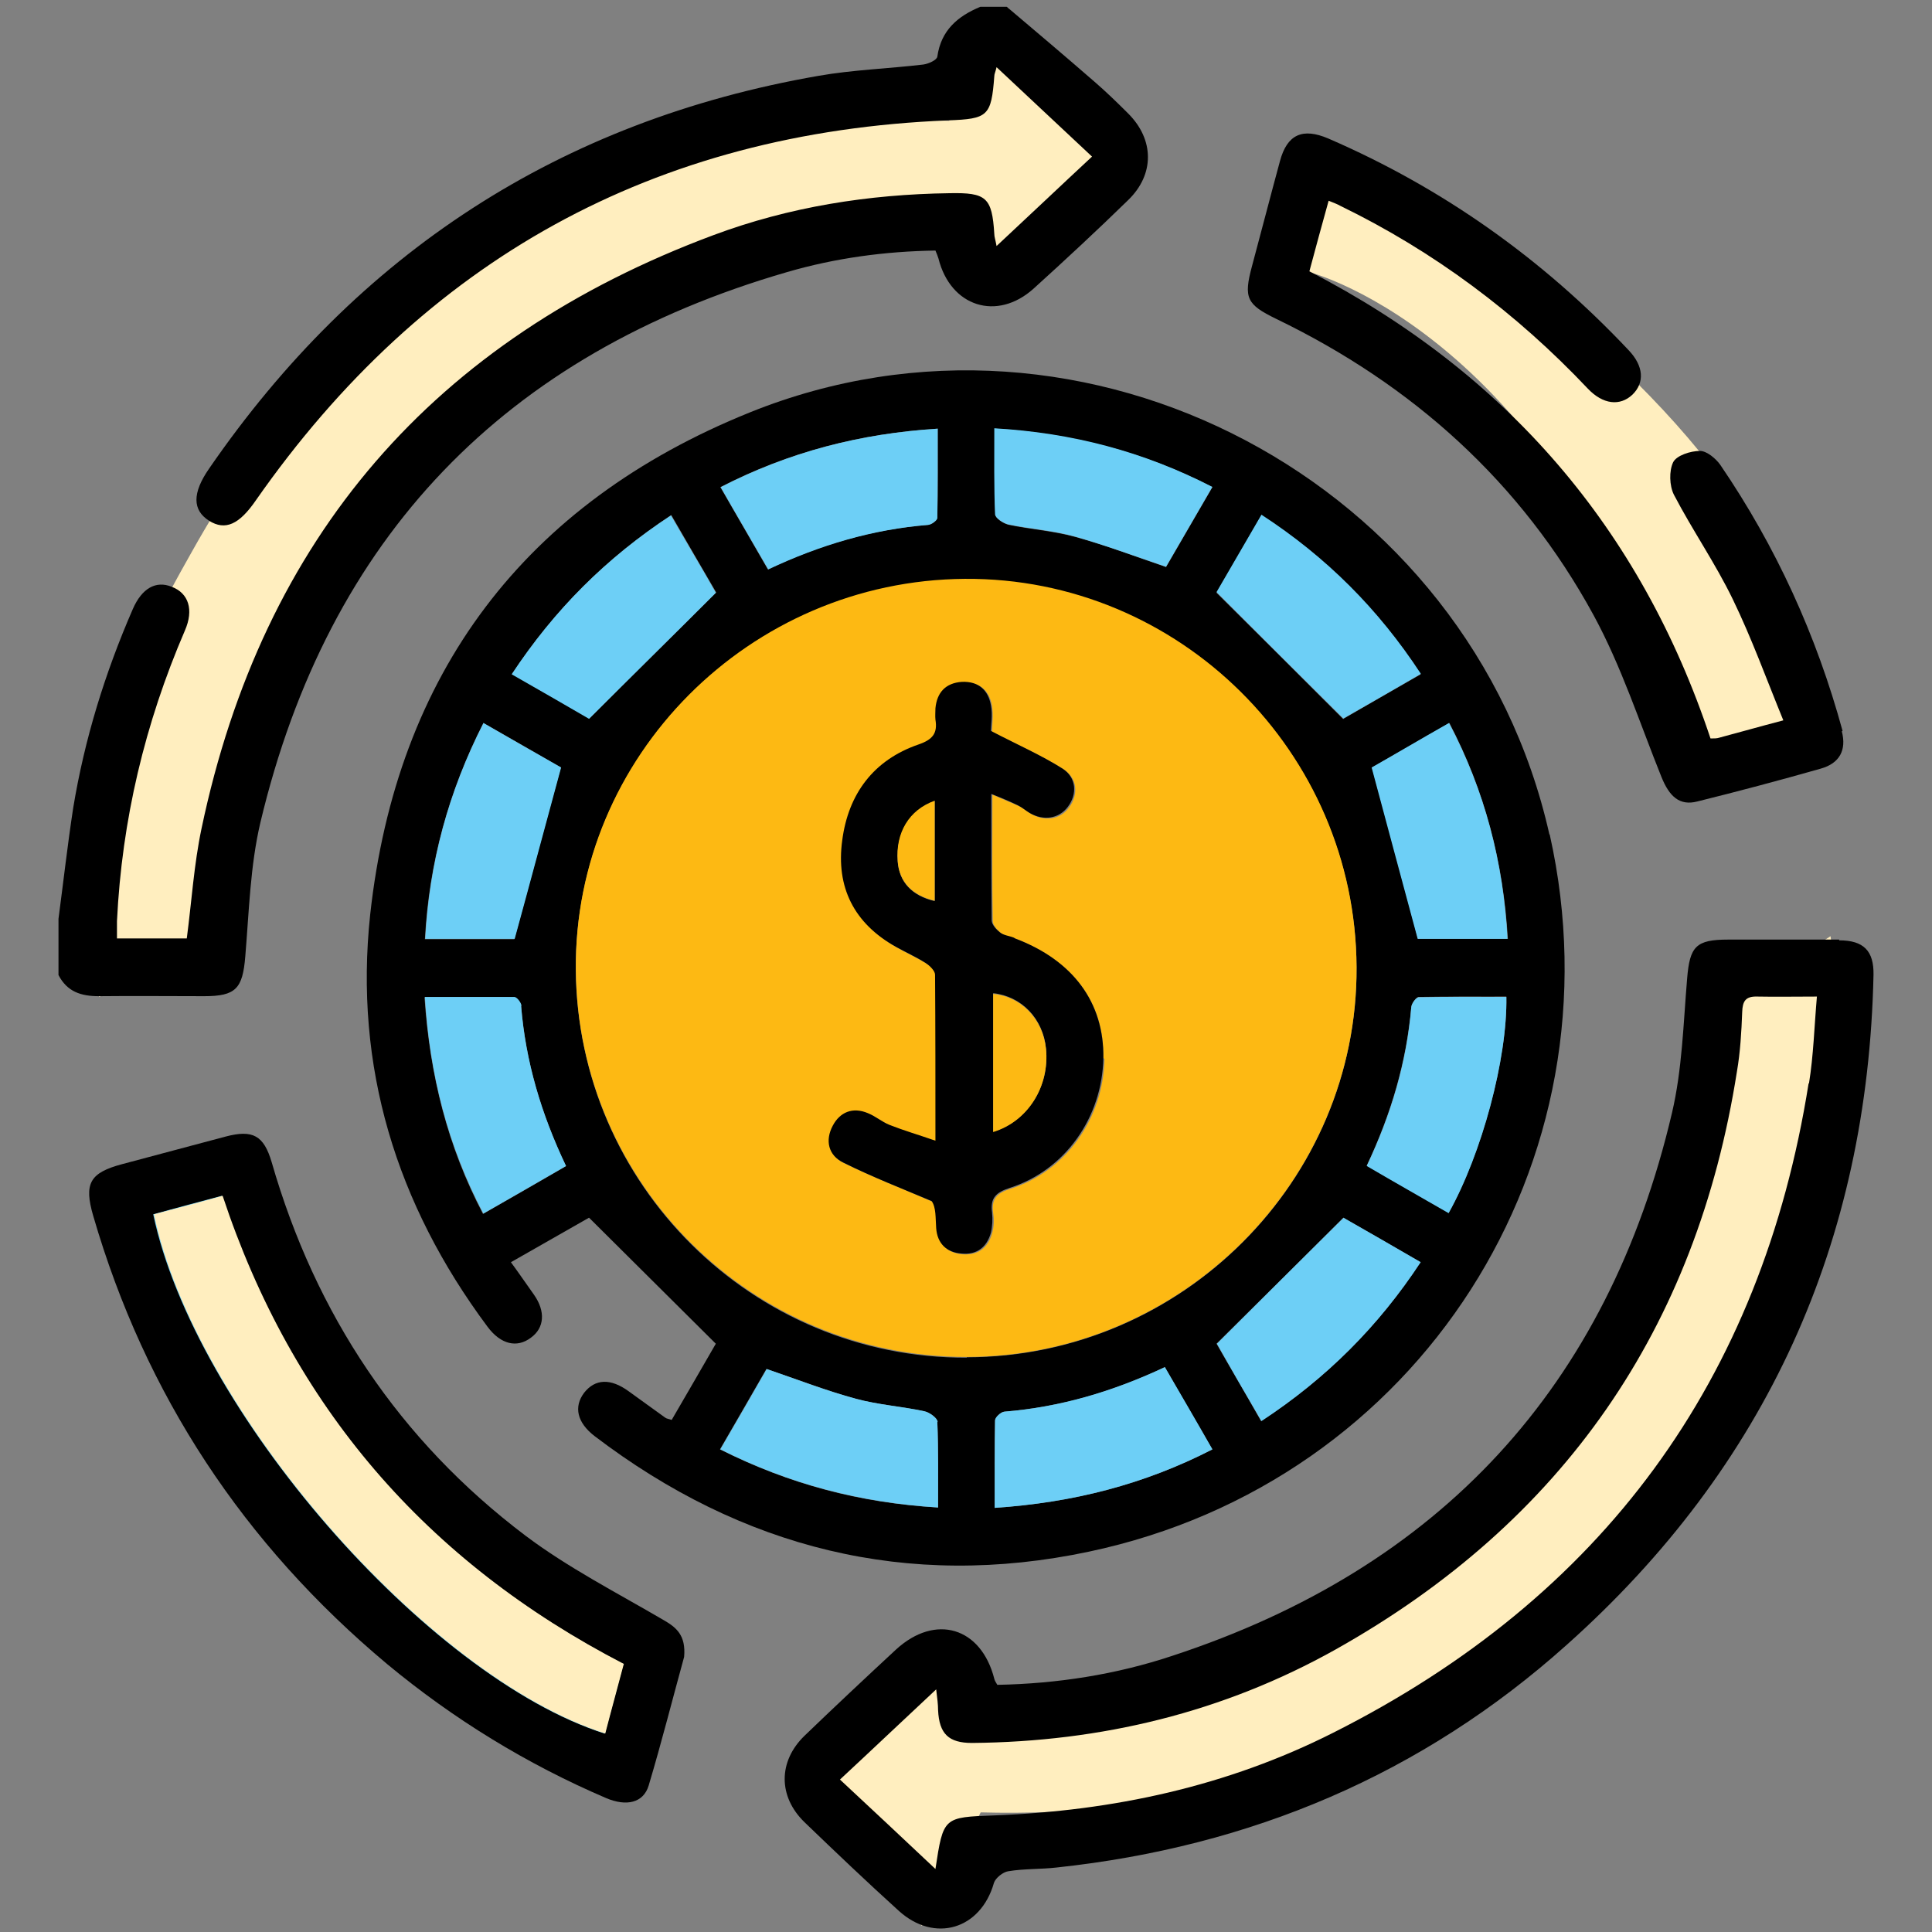
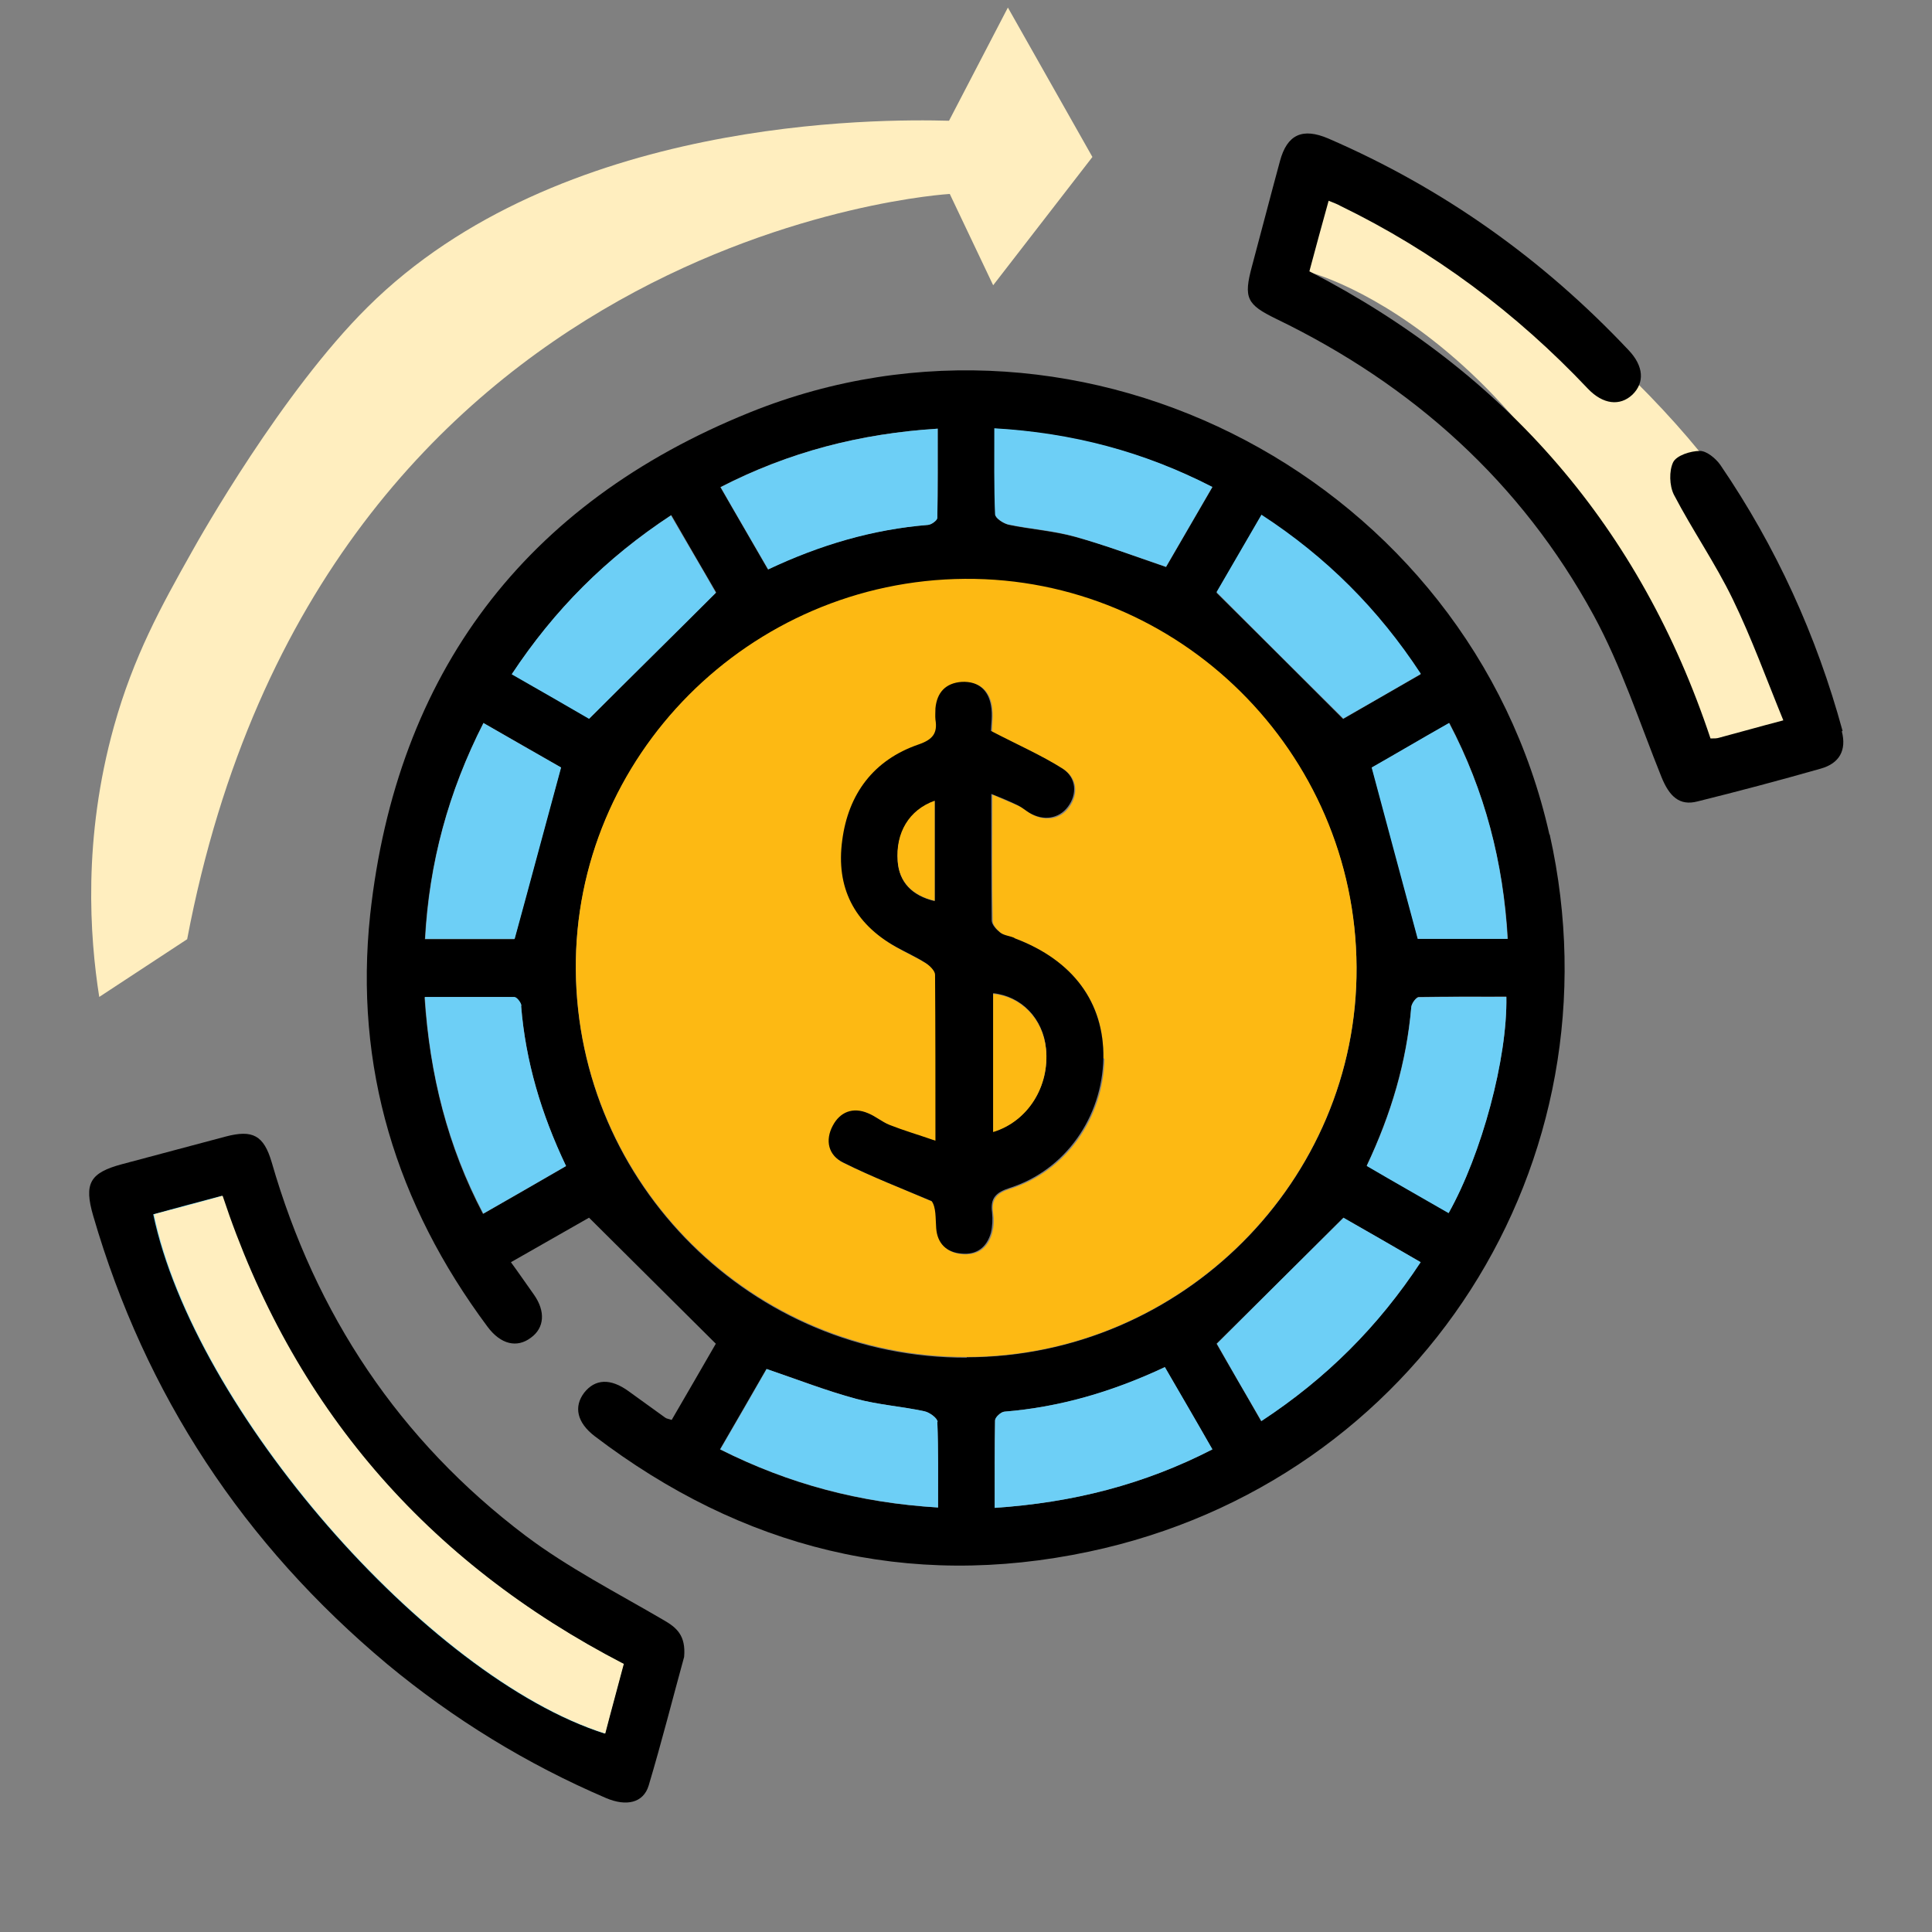
<svg xmlns="http://www.w3.org/2000/svg" id="Layer_1" data-name="Layer 1" viewBox="0 0 512 512">
  <rect x="0" y="0" width="512" height="512" fill="#808080" stroke="none" />
  <defs>
    <style>      .cls-1 {        fill: #6dcff6;      }      .cls-1, .cls-2, .cls-3, .cls-4 {        stroke-width: 0px;      }      .cls-2 {        fill: #fdb913;      }      .cls-3 {        fill: #ffeebf;      }      .cls-4 {        fill: #000;      }    </style>
  </defs>
  <path class="cls-3" d="M475,157.4c6.9,14.2,4.2,28.9,6.5,38.3-13.1,3.6-19.6,5.3-32.7,8.9-32.3-115.2-101.9-132.5-101.9-132.5,1.7-11.7,3.4-23.5,5.1-35.2,9,5.8,65.9,42.9,98.4,82.8,5.9,7.3,15.7,19.4,24.7,37.8Z" />
  <path class="cls-1" d="M163.2,466.2c1.4-11.8,2.8-23.6,4.3-35.3,0,0-70-15.8-105-130.2-13,3.9-19.4,5.8-32.5,9.7,2.5,9.3.1,24,7.4,38.1,9.4,18.1,19.4,30.1,25.5,37.2,33.4,39.1,91.2,74.9,100.3,80.5Z" />
  <path class="cls-3" d="M267.1,2l22.4,39.6-26.3,34-11.5-24.2S85.3,60.9,49.6,248.9l-23.3,15.3c-2.5-15.9-4.4-41.9,3.9-71.7,5.2-18.6,12.5-31.8,20.6-46.2,2.1-3.8,23.9-42.4,46.6-64.9,50.7-50.4,135.5-49.9,154.1-49.4l15.6-30Z" />
-   <path class="cls-3" d="M244.2,510.3l-22.4-39.6,26.3-34,11.5,24.2s166.4-9.6,202.2-197.5l23.3-15.3c2.5,15.9,4.4,41.9-3.9,71.7-5.2,18.6-12.5,31.8-20.6,46.2-2.1,3.8-23.9,42.4-46.6,64.9-50.7,50.4-135.5,49.9-154.1,49.4l-15.6,30Z" />
  <g>
-     <path class="cls-4" d="M487.4,249.2c6.5,0,9.2,2.8,9.1,9.1-1.5,70.8-28.3,130.3-81.3,177.6-38.4,34.4-83.8,53.5-135.1,59-4.3.5-8.7.3-12.9,1-1.4.2-3.4,1.8-3.8,3.1-3.5,12.3-15.7,16-25.2,7.4-8.5-7.7-16.8-15.6-25-23.5-7-6.8-7-16.1,0-22.9,8-7.7,16.1-15.3,24.3-22.9,10.4-9.5,22.5-5.9,26,7.8.1.5.4.9.8,1.6,15.8-.3,31.4-2.7,46.4-7.7,71-23.3,115.4-71.4,132.4-143.9,2.7-11.5,3-23.6,4-35.5.7-8.6,2.3-10.4,10.9-10.4,9.8,0,19.6,0,29.4,0ZM479.4,287.1c1.2-7.4,1.4-15,2.1-23-5.8,0-10.8.1-15.8,0-3.1-.1-3.9,1.2-4,4.1-.2,5.3-.5,10.6-1.4,15.8-10.7,68.1-46.1,119.3-106.3,153.1-29.8,16.7-62.2,24.5-96.4,24.8-6.2,0-8.7-2.4-9-8.7,0-1.5-.2-3-.5-5.5-9,8.4-17.1,16.1-25.5,23.9,8.6,8,16.7,15.6,25.3,23.7,2.1-13.8,2.1-13.7,15.6-14.2,31.5-1.2,61.7-7.7,89.8-21.9,71.3-35.9,113.5-93.3,126-172.1Z" />
    <path class="cls-4" d="M488.1,193.8c1.3,5-.6,8.5-5.6,9.9-10.9,3.1-21.8,6-32.7,8.7-4.7,1.2-7.4-1.3-9.5-6.5-5.8-14.4-10.6-29.3-18-42.9-19.2-35.2-47.9-61-84.1-78.5-7.8-3.8-8.7-5.5-6.4-14,2.5-9.3,4.9-18.6,7.4-27.8,1.9-7.1,6-8.9,12.8-6,30.5,13.2,56.9,32,79.6,56.1,4,4.2,4.3,8.6,1,11.8-3.3,3.1-7.8,2.6-11.8-1.6-19-20.1-40.8-36.4-65.7-48.5-.7-.4-1.5-.7-3-1.3-1.8,6.4-3.4,12.4-5.1,18.7,52.3,27,87.8,68.2,106.3,123.8,1,0,1.7,0,2.3-.2,5.3-1.4,10.5-2.9,17-4.6-4.5-11-8.4-21.8-13.4-32.1-4.6-9.5-10.7-18.3-15.6-27.7-1.2-2.4-1.3-6.3-.2-8.6.9-1.8,4.6-3,7.1-3,1.8,0,4.2,2,5.4,3.7,14.8,21.7,25.5,45.2,32.4,70.5Z" />
    <path class="cls-4" d="M410.7,221.2c19.4,86.8-34.6,171.5-122.1,190-48.1,10.2-92-.9-131-30.6-4.7-3.6-5.6-7.8-2.8-11.5,2.9-3.7,7-3.9,11.8-.4,3.2,2.3,6.5,4.7,9.7,7,.4.3.9.3,1.7.6,4.1-7,8.1-14,11.7-20.2-11.2-11.1-22-21.9-33.6-33.4-5.8,3.3-13,7.4-20.7,11.8,2.2,3,4.1,5.8,6.1,8.6,3.1,4.4,2.8,8.8-.8,11.4-3.7,2.8-8,1.8-11.5-2.9-24.2-32.5-35.4-68.9-31.1-109.2,7-63.9,40.9-109,100.6-133.1,88.9-35.9,190.9,18.4,211.9,111.8ZM375.8,248.8h23.8c-1.2-20.3-6.1-39.2-15.5-57.2-7.5,4.3-14.5,8.4-20.5,11.8,4.2,15.4,8.1,30.1,12.2,45.4ZM383.9,321.4c8.8-15.7,15.6-41,15.3-57.3-7.7,0-15.5,0-23.2.1-.7,0-1.9,1.7-2,2.7-1.3,14.5-5.3,28.2-11.8,42,7.5,4.3,14.6,8.4,21.7,12.5ZM356,190.5c6-3.5,13.2-7.6,20.5-11.8-11.3-17.1-25.1-30.9-42.2-42.1-4.3,7.4-8.4,14.5-11.9,20.5,11.4,11.3,22.2,22.1,33.6,33.5ZM376.5,334.5c-7.4-4.3-14.6-8.4-20.5-11.8-11.4,11.4-22.3,22.2-33.6,33.4,3.4,6,7.5,12.9,11.8,20.5,17.3-11.3,31.1-25.1,42.2-42.1ZM256.2,359.7c57-.1,103.6-46.8,103.3-103.3-.3-56.9-47-103.2-103.8-102.8-57.1.4-103.6,47-103.1,103.6.5,56.8,46.9,102.8,103.6,102.6ZM309,150.3c4-6.9,8-13.8,12.3-21.2-18.1-9.3-36.9-14.2-57.7-15.5,0,8-.1,15.4.2,22.8,0,1,2.2,2.4,3.6,2.7,5.8,1.2,11.8,1.6,17.6,3.2,8.1,2.2,15.9,5.2,24.1,8ZM321.3,384.1c-4.4-7.5-8.5-14.6-12.6-21.8-13.9,6.6-27.8,10.6-42.5,11.8-.9,0-2.4,1.5-2.5,2.3-.2,7.6-.1,15.1-.1,23.2,20.8-1.4,39.6-6.2,57.7-15.5ZM248.6,399.5c0-7.9.1-15.3-.2-22.7,0-1-2.1-2.5-3.5-2.8-6-1.3-12.2-1.7-18.1-3.3-7.9-2.2-15.6-5.2-23.7-7.9-4,7-8.1,14-12.3,21.3,18.3,9.2,37,14.2,57.7,15.4ZM248.4,137.3c.2-7.8.1-15.7.1-23.7-20.7,1.3-39.5,6.2-57.6,15.5,4.3,7.4,8.3,14.4,12.6,21.8,13.8-6.6,27.7-10.6,42.4-11.8.9,0,2.4-1.1,2.4-1.8ZM189.8,157c-3.6-6.2-7.7-13.2-11.9-20.5-17.2,11.3-30.9,25-42.2,42.1,7.6,4.4,14.7,8.4,20.5,11.8,11.5-11.5,22.4-22.2,33.6-33.4ZM150,309c-6.6-13.8-10.7-27.7-11.9-42.4,0-.9-1.2-2.3-1.9-2.3-7.9-.2-15.7,0-23.7,0,1.4,20.7,6.1,39.5,15.5,57.4,7.5-4.3,14.5-8.3,21.9-12.6ZM148.7,203.4c-6.1-3.5-13.2-7.6-20.6-11.8-9.3,18.3-14.4,37.1-15.5,57.3h23.7c4.2-15.4,8.1-30.1,12.3-45.4Z" />
    <path class="cls-1" d="M399.5,248.8h-23.8c-4.1-15.3-8.1-30-12.2-45.4,6-3.4,12.9-7.5,20.5-11.8,9.5,18,14.4,36.9,15.5,57.2Z" />
    <path class="cls-1" d="M399.2,264.2c.3,16.3-6.5,41.6-15.3,57.3-7.1-4.1-14.2-8.1-21.7-12.5,6.5-13.7,10.6-27.5,11.8-42,0-1,1.3-2.7,2-2.7,7.8-.2,15.5-.1,23.2-.1Z" />
    <path class="cls-1" d="M376.5,178.6c-7.4,4.3-14.5,8.4-20.5,11.8-11.4-11.3-22.2-22.1-33.6-33.5,3.5-6,7.6-13.1,11.9-20.5,17.2,11.2,31,25,42.2,42.1Z" />
    <path class="cls-1" d="M356,322.7c6,3.4,13.1,7.5,20.5,11.8-11.2,17-25,30.8-42.2,42.1-4.4-7.5-8.4-14.5-11.8-20.5,11.3-11.3,22.2-22.1,33.6-33.4Z" />
    <path class="cls-2" d="M359.5,256.3c.3,56.6-46.4,103.2-103.3,103.3-56.7.1-103.1-45.8-103.6-102.6-.5-56.5,46-103.2,103.1-103.6,56.8-.4,103.5,45.9,103.8,102.8ZM292.4,280.4c.3-14.7-8-25.8-23.4-31.7-1.2-.5-2.7-.6-3.7-1.4-1-.8-2.2-2.1-2.2-3.2-.2-10.9-.1-21.9-.1-33.5,2.7,1.2,5,2.1,7.2,3.1,1,.5,1.9,1.3,2.9,1.9,3.7,2.2,7.9,1.6,10.2-1.6,2.5-3.3,2.3-7.7-1.4-10.1-5.8-3.7-12.1-6.4-19-10,0-1.5.4-4.2,0-6.8-.7-4.1-3.3-6.5-7.7-6.2-4.3.2-6.6,2.7-7,7-.1,1-.2,2,0,3,.5,3.6-.7,5.3-4.5,6.6-11.9,4.1-18.6,13-20.2,25.4-1.7,12.4,3.2,22,14.2,28.2,2.6,1.5,5.3,2.7,7.9,4.3,1.1.7,2.5,2,2.5,3.1.2,14.2.1,28.5.1,44-4.6-1.6-8.5-2.7-12.2-4.2-2-.8-3.7-2.3-5.7-3.1-4-1.7-7.4-.4-9.3,3.3-2.1,3.9-1.2,7.9,2.8,9.8,7.6,3.7,15.6,6.8,23.4,10.2,1.1,1.6.9,4.4,1.2,7.2.3,4,2.7,6.4,6.7,6.7,4.1.3,6.7-1.7,7.8-5.5.5-1.7.6-3.6.3-5.4-.5-3.8.9-5.3,4.7-6.5,14.7-4.7,24.5-18.7,24.8-34.4Z" />
    <path class="cls-1" d="M321.3,129c-4.3,7.4-8.3,14.3-12.3,21.2-8.2-2.8-16.1-5.7-24.1-8-5.7-1.6-11.7-2-17.6-3.2-1.4-.3-3.5-1.7-3.6-2.7-.3-7.4-.2-14.8-.2-22.8,20.8,1.2,39.6,6.2,57.7,15.5Z" />
    <path class="cls-1" d="M308.7,362.3c4.2,7.2,8.3,14.2,12.6,21.8-18.1,9.3-36.9,14.1-57.7,15.5,0-8.1,0-15.7.1-23.2,0-.8,1.5-2.2,2.5-2.3,14.7-1.2,28.6-5.3,42.5-11.8Z" />
-     <path class="cls-4" d="M299,30.1c6.9,6.9,7,16.1,0,22.9-8.2,8-16.6,15.8-25.1,23.5-9.7,8.7-22,4.8-25.2-8-.2-.6-.4-1.2-.8-2.1-13.4.2-26.6,2-39.3,5.7-74.9,21.7-121.6,70.3-139.6,145.9-2.7,11.5-3,23.6-4,35.5-.7,8.5-2.5,10.5-10.9,10.5-9.3,0-18.6-.1-27.9,0-4.8,0-8.4-1.2-10.7-5.6v-14.9c1.3-9.8,2.4-19.6,3.9-29.4,3-18.2,8.4-35.7,15.8-52.7,2.4-5.5,6.1-7.6,10.3-5.9,4.5,1.7,5.9,6.1,3.5,11.6-10.6,24.6-16.7,50.2-18,77,0,1.4,0,2.9,0,4.6h18.5c1.3-9.9,1.9-19.6,3.9-29.1,16.2-77.2,61.6-129.7,135.7-157.3,20.1-7.5,41.1-10.8,62.5-11.1,9.8-.2,11.3,1.1,11.9,10.8,0,.8.3,1.5.6,3.2,8.7-8.1,16.8-15.8,25.3-23.7-8.5-8-16.7-15.6-25.3-23.7-.3,1.3-.6,1.8-.6,2.4-.8,10.6-1.7,11.3-12.2,11.7-78,3.1-139,37-183.5,100.7-4.4,6.4-8.1,8.1-12.4,5.4-4.4-2.8-4.5-7.3,0-13.8,39.3-57.1,93-92.2,161.5-104.1,9.1-1.6,18.5-1.9,27.8-3,1.4-.2,3.6-1.2,3.7-2.1,1-7,5.4-10.7,11.4-13.2h7c7.8,6.6,15.6,13.2,23.3,19.9,3,2.6,5.9,5.4,8.7,8.2Z" />
    <path class="cls-4" d="M269,248.7c15.4,5.8,23.6,17,23.4,31.7-.3,15.7-10.1,29.7-24.8,34.4-3.7,1.2-5.2,2.7-4.7,6.5.2,1.8.1,3.7-.3,5.4-1.1,3.8-3.7,5.9-7.8,5.5-4-.3-6.4-2.7-6.7-6.7-.2-2.7,0-5.5-1.2-7.2-7.8-3.3-15.8-6.4-23.4-10.2-4-1.9-4.9-5.9-2.8-9.8,1.9-3.6,5.3-5,9.3-3.3,2,.8,3.7,2.3,5.7,3.1,3.8,1.5,7.6,2.6,12.2,4.2,0-15.5,0-29.7-.1-44,0-1-1.4-2.4-2.5-3.1-2.5-1.6-5.2-2.8-7.9-4.3-11.1-6.2-15.9-15.8-14.2-28.2,1.6-12.3,8.3-21.3,20.2-25.4,3.8-1.3,5.1-3,4.5-6.6-.1-1,0-2,0-3,.4-4.2,2.7-6.7,7-7,4.4-.2,7,2.2,7.7,6.2.5,2.6,0,5.3,0,6.8,6.9,3.6,13.3,6.4,19,10,3.7,2.4,3.9,6.8,1.4,10.1-2.4,3.2-6.5,3.8-10.2,1.6-1-.6-1.9-1.4-2.9-1.9-2.2-1.1-4.4-2-7.2-3.1,0,11.7,0,22.6.1,33.5,0,1.1,1.2,2.4,2.2,3.2,1,.8,2.5.9,3.7,1.4ZM263.2,299.9c9.2-2.8,15-12,14-22.1-.8-7.9-6.5-13.8-14-14.6v36.6ZM247.7,238.8v-26.5c-6.7,2.5-10.3,8.5-9.8,16,.4,5.5,3.8,9.1,9.8,10.5Z" />
    <path class="cls-2" d="M277.2,277.9c1,10-4.8,19.3-14,22.1v-36.6c7.5.7,13.2,6.7,14,14.6Z" />
    <path class="cls-1" d="M248.4,376.8c.3,7.4.2,14.8.2,22.7-20.7-1.3-39.4-6.2-57.7-15.4,4.2-7.2,8.3-14.3,12.3-21.3,8.1,2.8,15.8,5.8,23.7,7.9,5.9,1.6,12.1,2,18.1,3.3,1.4.3,3.4,1.8,3.5,2.8Z" />
    <path class="cls-1" d="M248.5,113.6c0,8,0,15.9-.1,23.7,0,.6-1.6,1.7-2.4,1.8-14.7,1.2-28.6,5.3-42.4,11.8-4.3-7.5-8.4-14.4-12.6-21.8,18.1-9.3,36.9-14.2,57.6-15.5Z" />
    <path class="cls-2" d="M247.7,212.2v26.5c-6-1.4-9.4-5-9.8-10.5-.6-7.5,3-13.6,9.8-16Z" />
    <path class="cls-1" d="M177.8,136.6c4.2,7.3,8.4,14.3,11.9,20.5-11.2,11.2-22.1,21.9-33.6,33.4-5.8-3.4-13-7.5-20.5-11.8,11.3-17.1,25-30.8,42.2-42.1Z" />
    <path class="cls-4" d="M175.8,429.3c3.5,2,6,4.1,5.5,9.8-2.9,10.5-5.9,22.4-9.4,34.1-1.4,4.6-5.9,5.6-11.3,3.3-21-9-40.4-20.9-58-35.5-38-31.8-64.1-71.3-77.9-118.8-2.5-8.6-.9-11.4,7.7-13.7,9.1-2.4,18.3-4.9,27.4-7.3,7.2-1.9,10.1-.3,12.2,6.8,11.6,40.3,33.8,73.7,67.3,99,11.3,8.5,24.2,15.1,36.5,22.3ZM160.3,459.4c1.6-6.2,3.3-12.3,4.9-18.4-52.6-27.2-87.9-68.4-106.4-124.1-6.4,1.7-12.1,3.2-18.2,4.9,10.8,51.6,72.5,122.6,119.6,137.6Z" />
    <path class="cls-3" d="M165.3,441c-1.6,6.1-3.3,12.2-4.9,18.4-47.1-15-108.9-86-119.6-137.6,6.1-1.6,11.8-3.1,18.2-4.9,18.4,55.6,53.8,96.9,106.4,124.1Z" />
    <path class="cls-1" d="M138.1,266.6c1.2,14.7,5.3,28.5,11.9,42.4-7.4,4.3-14.4,8.3-21.9,12.6-9.4-17.9-14.2-36.7-15.5-57.4,8,0,15.9,0,23.7,0,.7,0,1.8,1.5,1.9,2.3Z" />
    <path class="cls-1" d="M128.1,191.6c7.3,4.2,14.4,8.3,20.6,11.8-4.2,15.4-8.1,30.1-12.3,45.4h-23.7c1.1-20.2,6.1-38.9,15.5-57.3Z" />
  </g>
</svg>